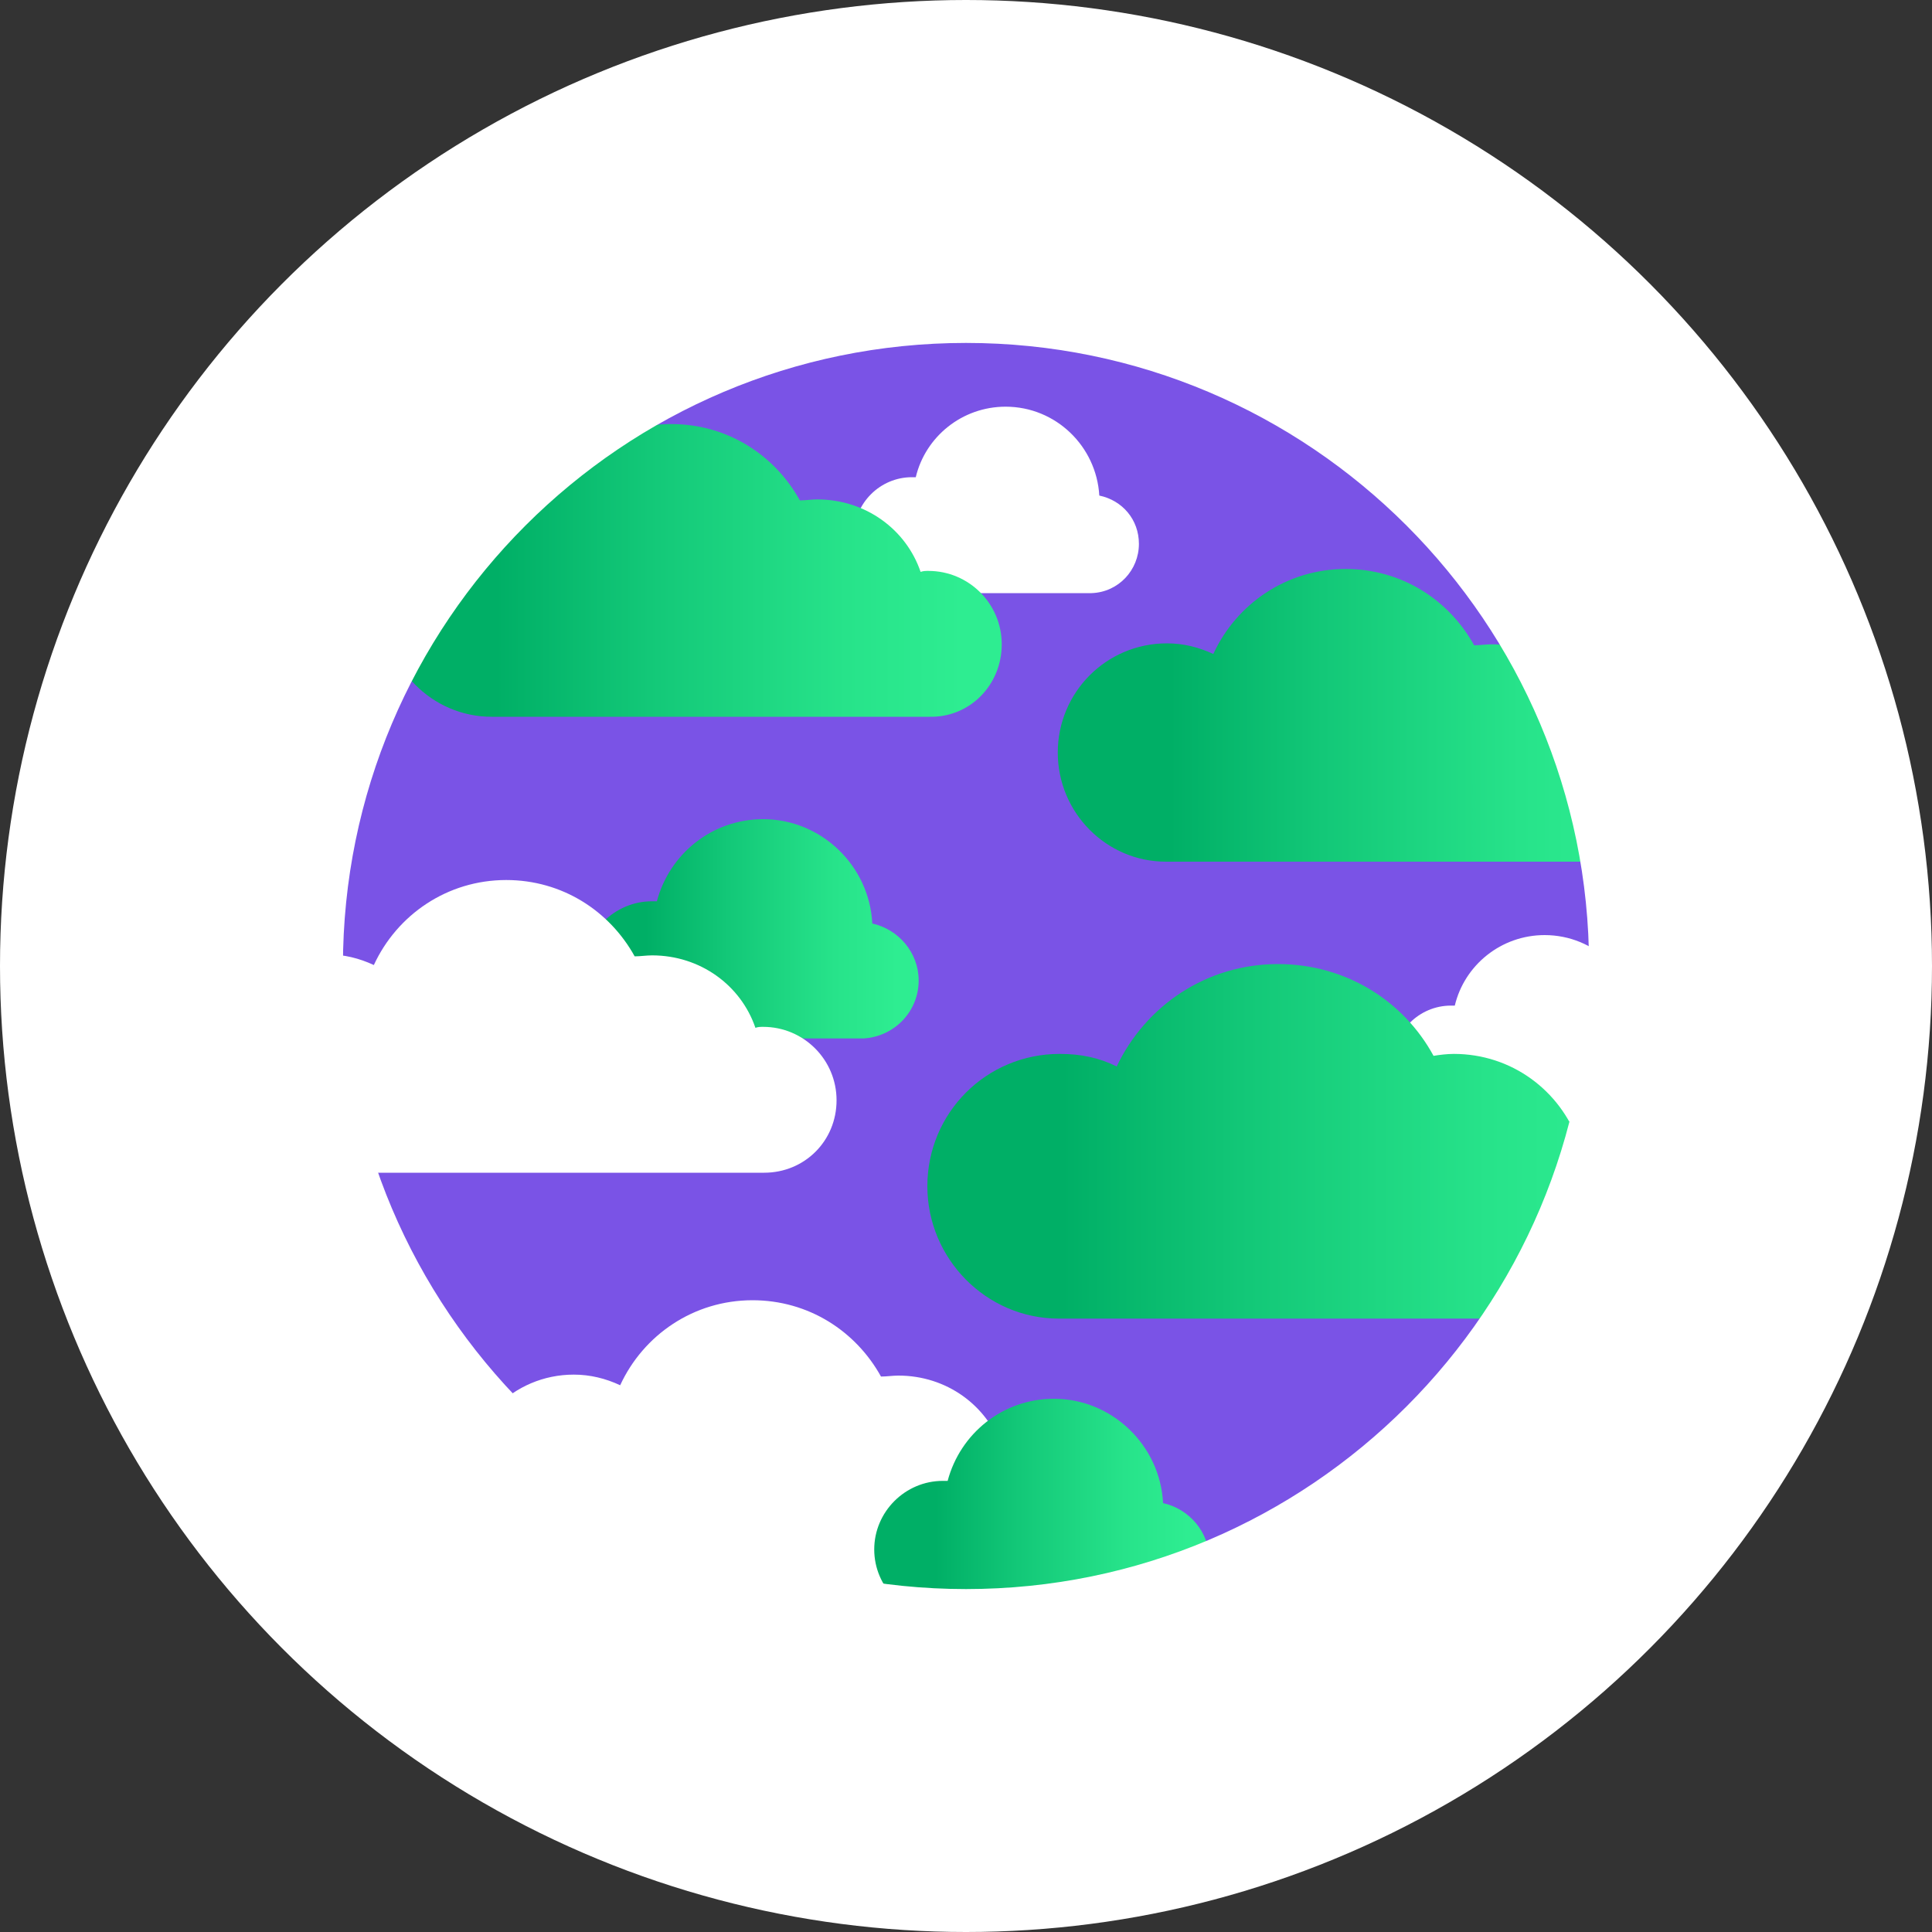
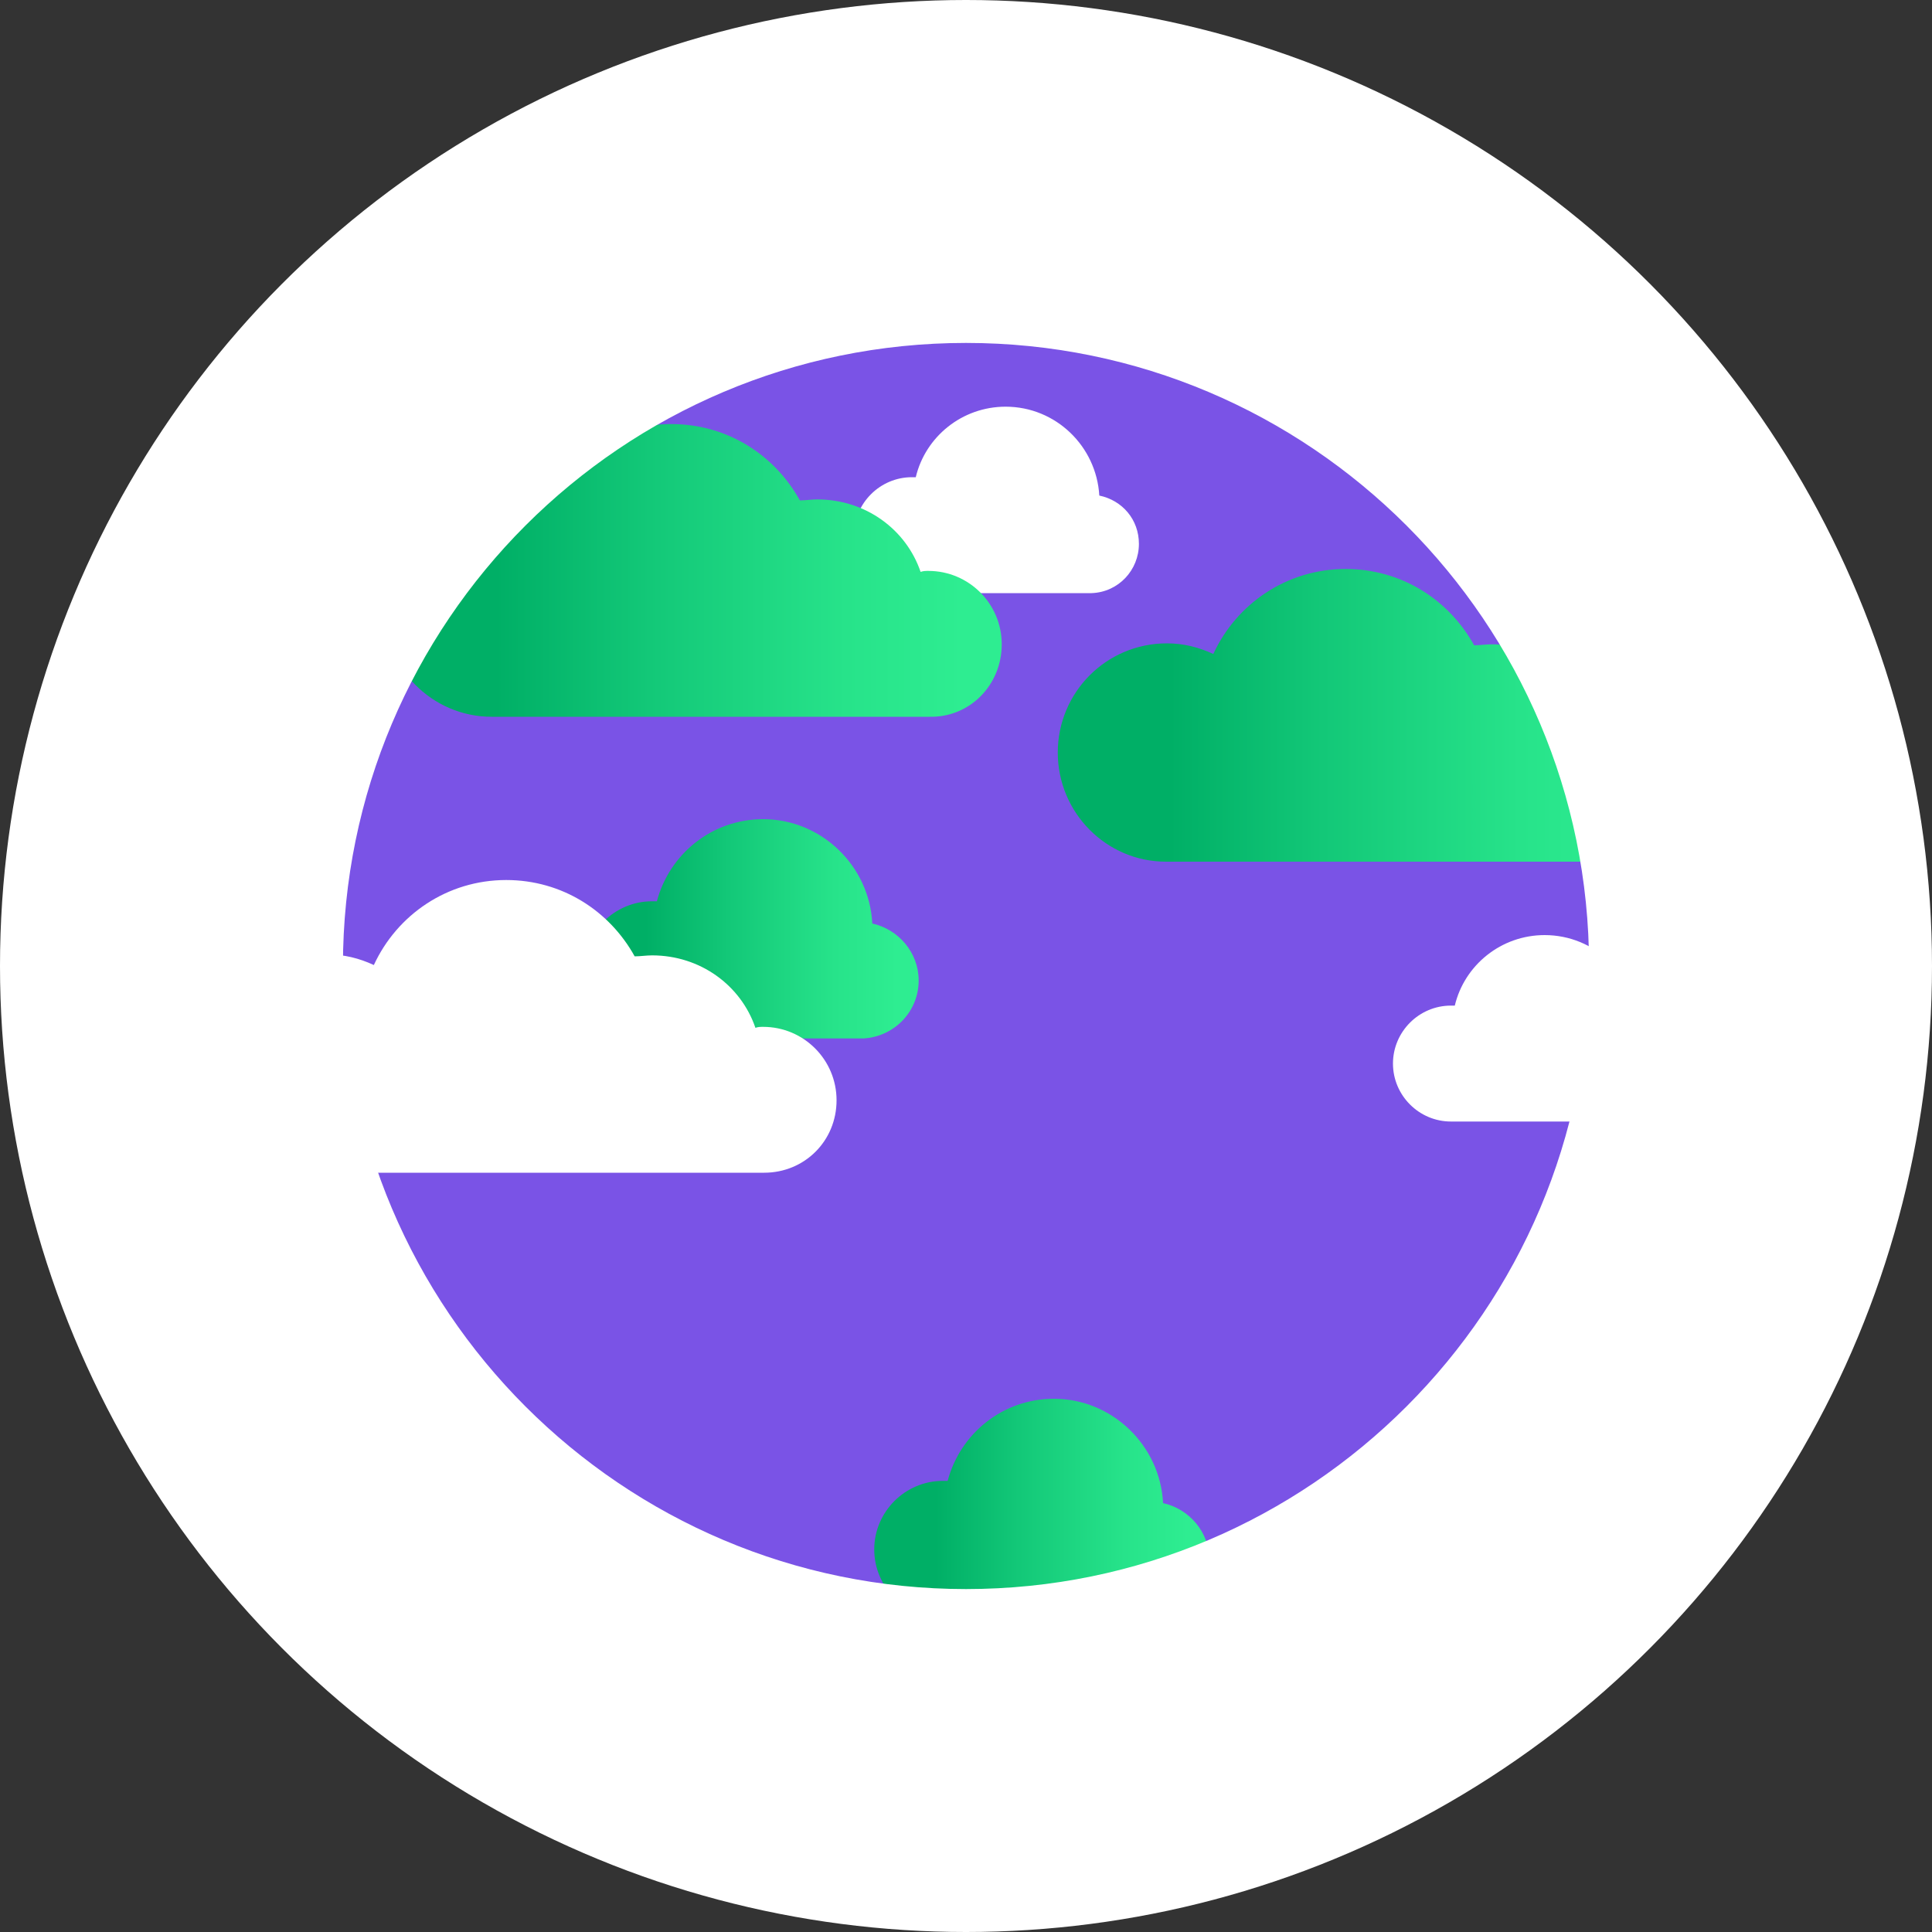
<svg xmlns="http://www.w3.org/2000/svg" version="1.1" id="Capa_1" x="0px" y="0px" viewBox="0 0 200 200" style="enable-background:new 0 0 200 200;" xml:space="preserve">
  <rect x="0" y="0" width="200" height="200" fill="#333333" stroke="none" />
  <style type="text/css"> .st0{fill:#FFFFFF;} .st1{fill:#7A53E6;} .st2{fill:url(#SVGID_1_);} .st3{fill:url(#SVGID_2_);} .st4{fill:url(#SVGID_3_);} .st5{fill:url(#SVGID_4_);} .st6{fill:url(#SVGID_5_);} </style>
  <circle class="st0" cx="100" cy="100" r="100" />
  <g>
    <circle class="st1" cx="100" cy="99.5" r="68.1" />
    <linearGradient id="SVGID_1_" gradientUnits="userSpaceOnUse" x1="60.52" y1="103.8" x2="95.132" y2="103.8" gradientTransform="matrix(1 0 0 -1 0 200)">
      <stop offset="0.182" style="stop-color:#00AF66" />
      <stop offset="0.43" style="stop-color:#13C878" />
      <stop offset="0.748" style="stop-color:#27E38A" />
      <stop offset="0.936" style="stop-color:#2EED91" />
    </linearGradient>
    <path class="st2" d="M95.1,101.5c0-2.9-2.1-5.3-4.8-5.9c-0.3-6-5.3-10.8-11.3-10.8c-5.3,0-9.7,3.6-11,8.5c-0.1,0-0.3,0-0.5,0 c-3.9,0-7.1,3.2-7.1,7.1c0,3.9,3.2,7.1,7.1,7.1c0.1,0,0.1,0,0.1,0l0,0h21.8l0,0C92.6,107.3,95.1,104.7,95.1,101.5z" />
    <path class="st0" d="M117.9,56.3c0-2.5-1.7-4.5-4.1-5c-0.3-5.1-4.5-9.2-9.7-9.2c-4.5,0-8.3,3.1-9.3,7.3c-0.1,0-0.3,0-0.4,0 c-3.3,0-6,2.7-6,6c0,3.3,2.7,6,6,6h0.1l0,0h18.5l0,0C115.8,61.3,117.9,59,117.9,56.3z" />
    <path class="st0" d="M173.7,111c0-2.5-1.7-4.5-4.1-5c-0.3-5.1-4.5-9.2-9.7-9.2c-4.5,0-8.3,3.1-9.3,7.3c-0.1,0-0.3,0-0.4,0 c-3.3,0-6,2.7-6,6c0,3.3,2.7,6,6,6h0.1l0,0h18.5l0,0C171.5,115.9,173.7,113.7,173.7,111z" />
    <linearGradient id="SVGID_2_" gradientUnits="userSpaceOnUse" x1="109.467" y1="125.867" x2="173.467" y2="125.867" gradientTransform="matrix(1 0 0 -1 0 200)">
      <stop offset="0.182" style="stop-color:#00AF66" />
      <stop offset="0.43" style="stop-color:#13C878" />
      <stop offset="0.748" style="stop-color:#27E38A" />
      <stop offset="0.936" style="stop-color:#2EED91" />
    </linearGradient>
    <path class="st3" d="M173.5,81.7c0-4.2-3.4-7.6-7.6-7.6c-0.3,0-0.5,0-0.8,0.1c-1.5-4.4-5.7-7.5-10.7-7.5c-0.6,0-1.2,0.1-1.8,0.1 c-2.6-4.7-7.5-7.9-13.3-7.9c-6.1,0-11.3,3.6-13.7,8.8c-1.5-0.7-3.1-1.1-4.8-1.1c-6.3,0-11.3,5.1-11.3,11.3c0,6.2,5,11.3,11.2,11.3 l0,0H166l0,0C170.1,89.3,173.5,85.9,173.5,81.7z" />
    <linearGradient id="SVGID_3_" gradientUnits="userSpaceOnUse" x1="95.933" y1="81.833" x2="173.467" y2="81.833" gradientTransform="matrix(1 0 0 -1 0 200)">
      <stop offset="0.182" style="stop-color:#00AF66" />
      <stop offset="0.43" style="stop-color:#13C878" />
      <stop offset="0.748" style="stop-color:#27E38A" />
      <stop offset="0.936" style="stop-color:#2EED91" />
    </linearGradient>
-     <path class="st4" d="M173.5,127.3c0-5.1-4.1-9.2-9.2-9.2c-0.3,0-0.6,0-0.9,0.1c-1.9-5.3-6.9-9.1-12.9-9.1c-0.7,0-1.5,0.1-2.1,0.2 c-3.1-5.7-9.1-9.5-16.1-9.5c-7.4,0-13.7,4.3-16.7,10.6c-1.8-0.9-3.7-1.3-5.9-1.3c-7.6,0-13.7,6.1-13.7,13.7 c0,7.5,6.1,13.7,13.6,13.7l0,0h54.9l0,0C169.4,136.4,173.5,132.3,173.5,127.3z" />
    <linearGradient id="SVGID_4_" gradientUnits="userSpaceOnUse" x1="39.733" y1="140.867" x2="103.733" y2="140.867" gradientTransform="matrix(1 0 0 -1 0 200)">
      <stop offset="0.182" style="stop-color:#00AF66" />
      <stop offset="0.43" style="stop-color:#13C878" />
      <stop offset="0.748" style="stop-color:#27E38A" />
      <stop offset="0.936" style="stop-color:#2EED91" />
    </linearGradient>
    <path class="st5" d="M103.7,66.7c0-4.2-3.4-7.6-7.6-7.6c-0.3,0-0.5,0-0.8,0.1c-1.5-4.4-5.7-7.5-10.7-7.5c-0.6,0-1.2,0.1-1.8,0.1 c-2.6-4.7-7.5-7.9-13.3-7.9c-6.1,0-11.3,3.6-13.7,8.8c-1.5-0.7-3.1-1.1-4.8-1.1c-6.3,0-11.3,5.1-11.3,11.3c0,6.2,5,11.3,11.2,11.3 l0,0h45.3l0,0C100.4,74.3,103.7,70.9,103.7,66.7z" />
-     <path class="st0" d="M112.1,157.4c0-4.2-3.4-7.6-7.6-7.6c-0.3,0-0.5,0-0.8,0.1c-1.5-4.4-5.7-7.5-10.7-7.5c-0.6,0-1.2,0.1-1.8,0.1 c-2.6-4.7-7.5-7.9-13.3-7.9c-6.1,0-11.3,3.6-13.7,8.8c-1.5-0.7-3.1-1.1-4.8-1.1c-6.3,0-11.3,5.1-11.3,11.3c0,6.2,5,11.3,11.2,11.3 l0,0h45.3l0,0C108.7,164.9,112.1,161.5,112.1,157.4z" />
    <path class="st0" d="M86.6,113.9c0-4.2-3.4-7.6-7.6-7.6c-0.3,0-0.5,0-0.8,0.1c-1.5-4.4-5.7-7.5-10.7-7.5c-0.6,0-1.2,0.1-1.8,0.1 c-2.6-4.7-7.5-7.9-13.3-7.9c-6.1,0-11.3,3.6-13.7,8.8c-1.5-0.7-3.1-1.1-4.8-1.1c-6.3,0-11.3,5.1-11.3,11.3c0,6.2,5,11.3,11.2,11.3 l0,0h45.3l0,0C83.3,121.4,86.6,118.1,86.6,113.9z" />
    <linearGradient id="SVGID_5_" gradientUnits="userSpaceOnUse" x1="90.581" y1="43.867" x2="125.193" y2="43.867" gradientTransform="matrix(1 0 0 -1 0 200)">
      <stop offset="0.182" style="stop-color:#00AF66" />
      <stop offset="0.43" style="stop-color:#13C878" />
      <stop offset="0.748" style="stop-color:#27E38A" />
      <stop offset="0.936" style="stop-color:#2EED91" />
    </linearGradient>
    <path class="st6" d="M125.2,161.5c0-2.9-2.1-5.3-4.8-5.9c-0.3-6-5.3-10.8-11.3-10.8c-5.3,0-9.7,3.6-11,8.5c-0.1,0-0.3,0-0.5,0 c-3.9,0-7.1,3.2-7.1,7.1c0,3.9,3.2,7.1,7.1,7.1c0.1,0,0.1,0,0.1,0l0,0h21.8l0,0C122.7,167.3,125.2,164.7,125.2,161.5z" />
    <path class="st0" d="M100,179.6c-43.9,0-79.6-35.7-79.6-79.6c0-43.9,35.7-79.6,79.6-79.6s79.7,35.7,79.7,79.7 C179.6,143.9,143.9,179.6,100,179.6z M100,35.5c-35.6,0-64.5,28.9-64.5,64.5s28.9,64.5,64.5,64.5s64.5-28.9,64.5-64.5 S135.6,35.5,100,35.5z" />
  </g>
</svg>